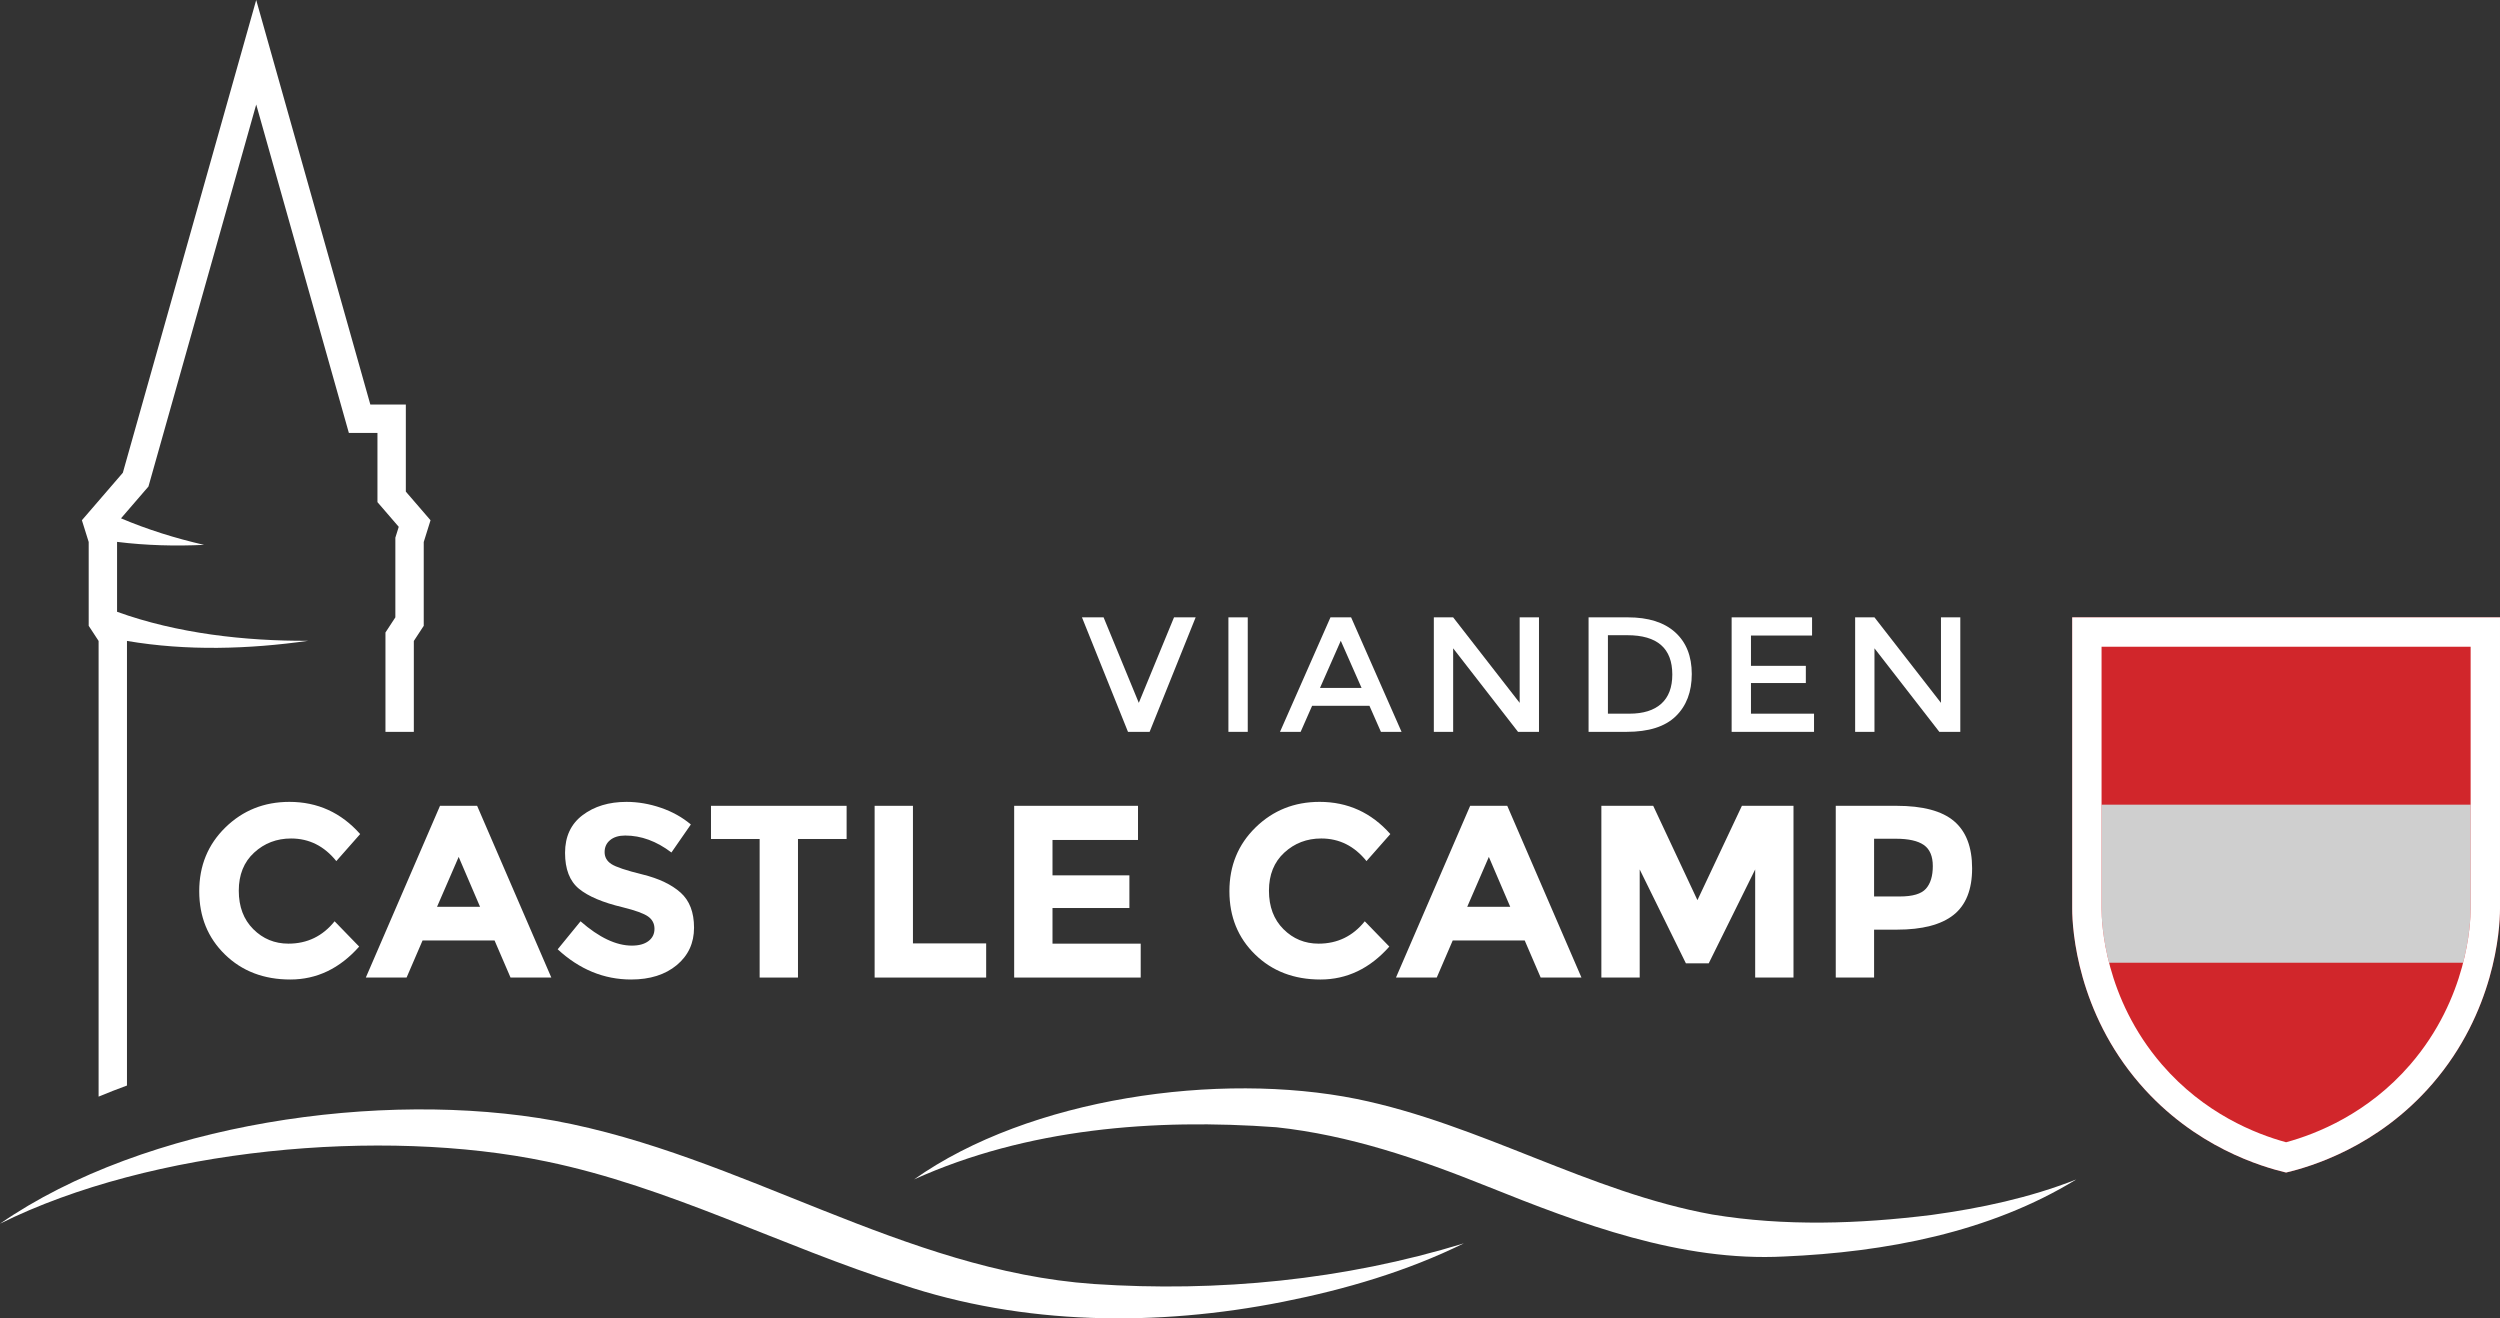
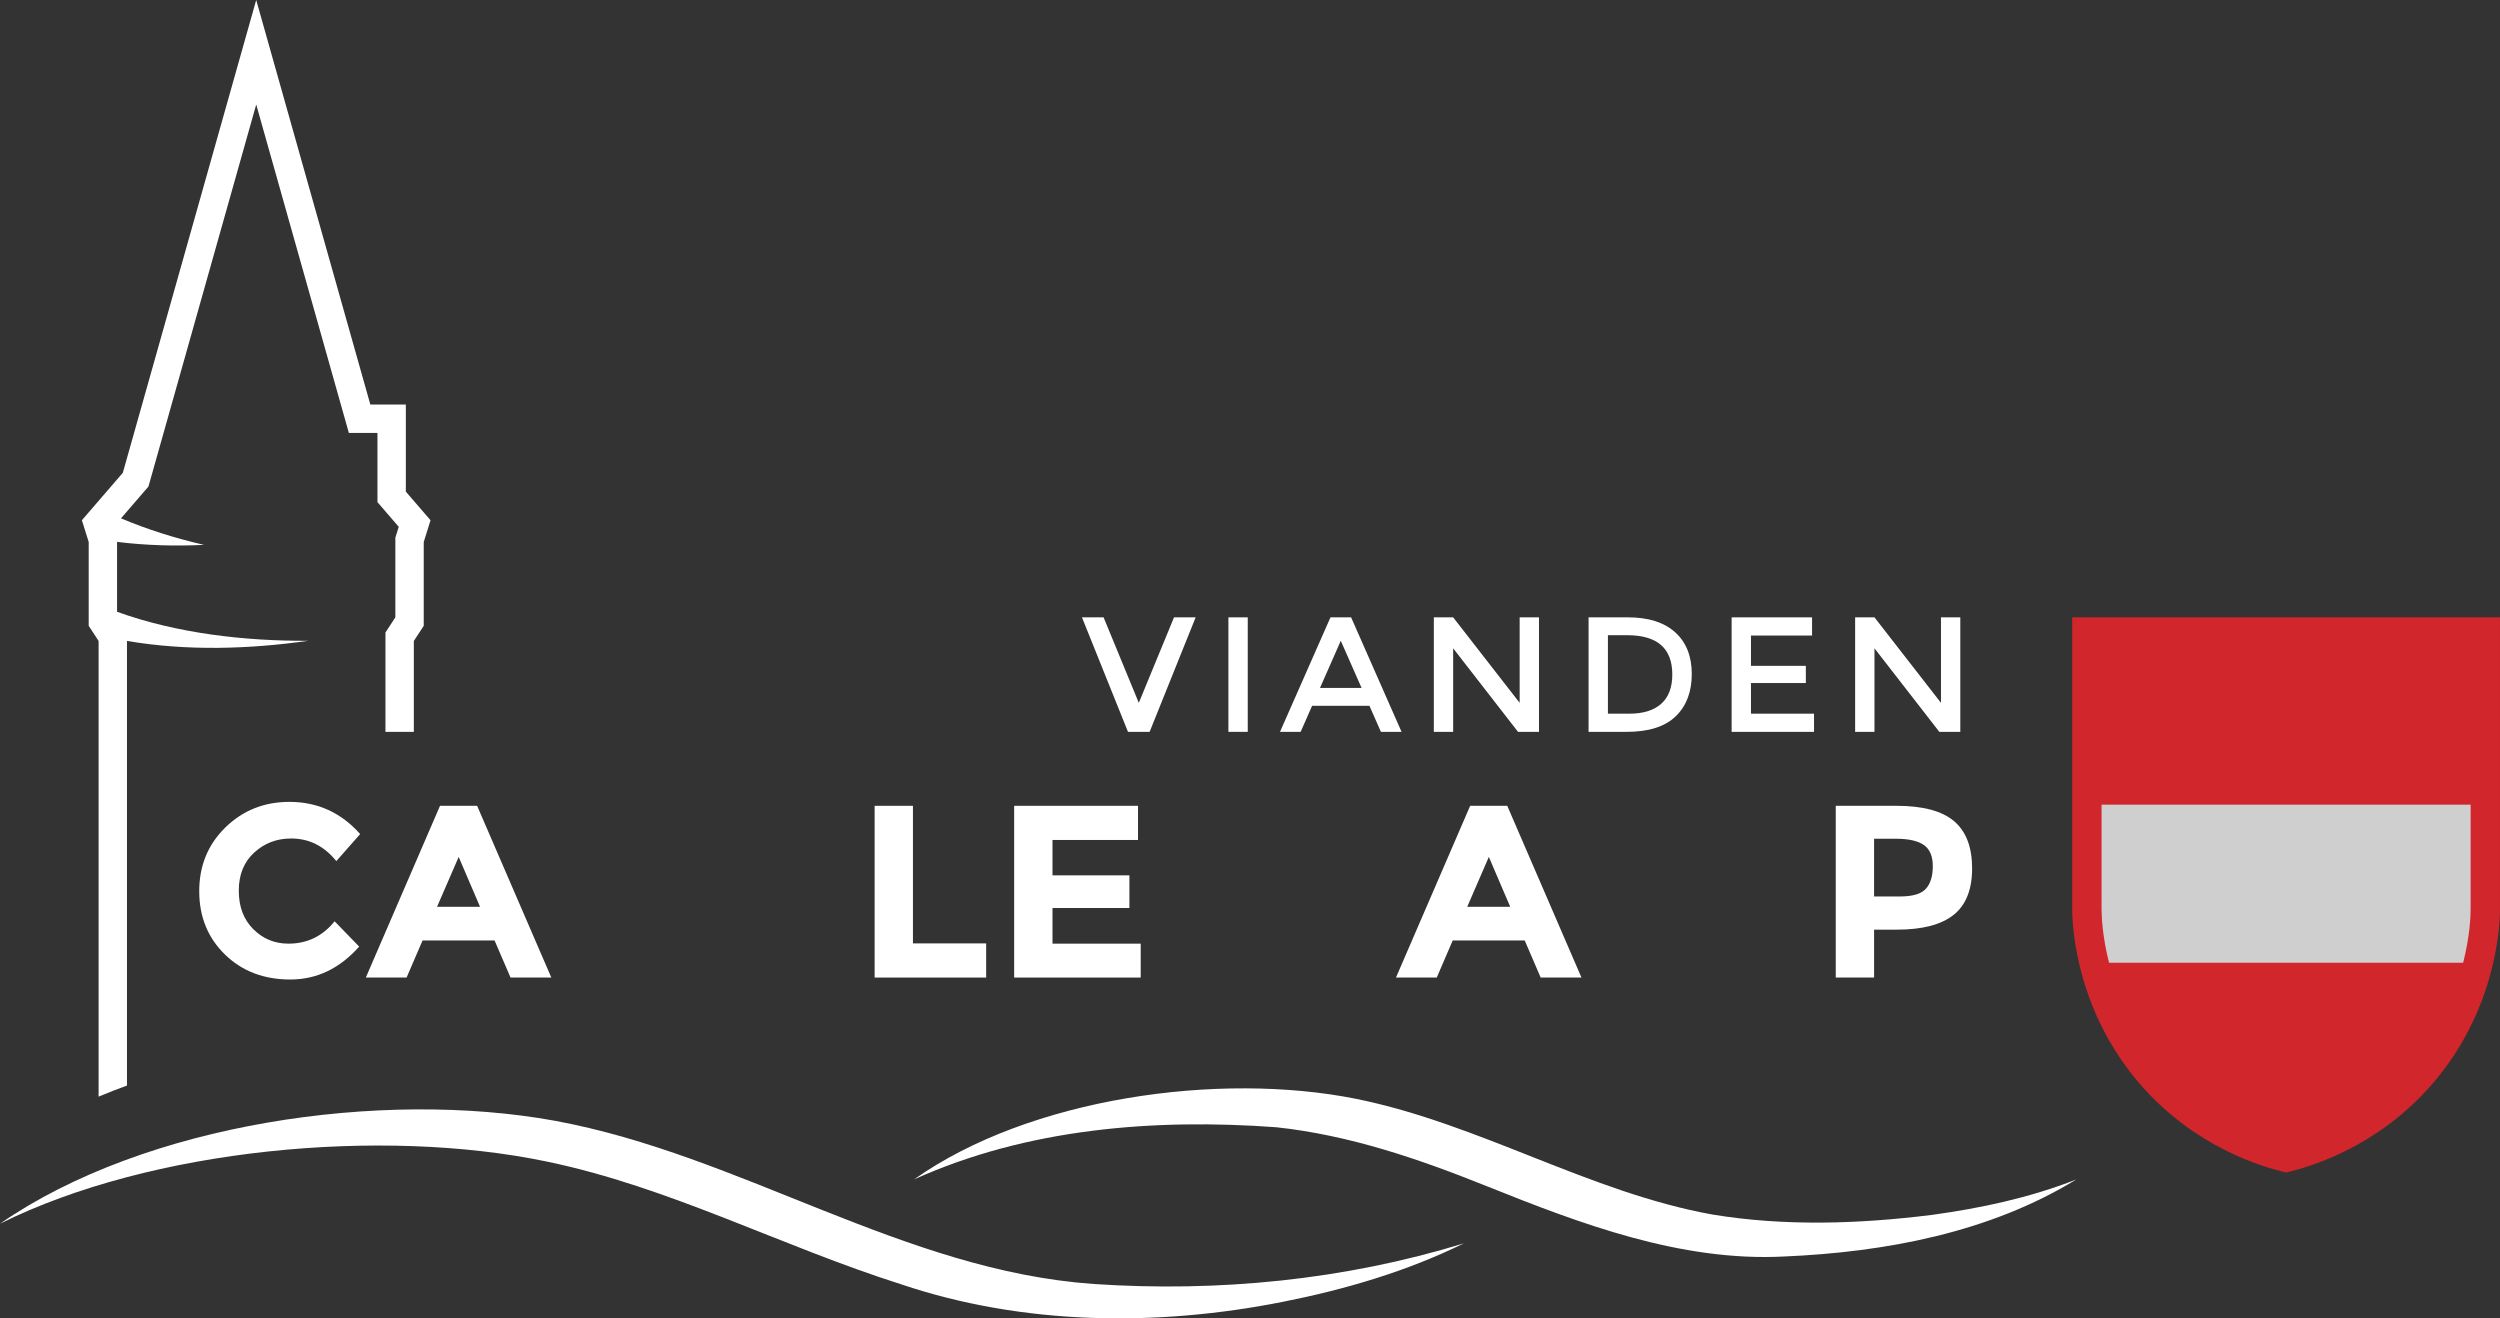
<svg xmlns="http://www.w3.org/2000/svg" version="1.1" id="Ebene_1" x="0px" y="0px" width="209.63px" height="110.547px" viewBox="0 0 209.63 110.547" style="enable-background:new 0 0 209.63 110.547;" xml:space="preserve">
  <rect x="0" y="0" width="209.63" height="110.547" fill="#333333" stroke="none" />
  <style type="text/css">
	.st0{fill:#FFFFFF;}
	.st1{fill:#D1262B;}
	.st2{fill:#CFCFCF;}
</style>
  <g>
    <g>
      <g>
        <polygon class="st0" points="96.397,61.368 100.258,51.766 98.444,51.766 95.491,58.936      92.538,51.766 90.725,51.766 94.584,61.368    " />
        <rect x="103.005" y="51.766" class="st0" width="1.621" height="9.601" />
        <path class="st0" d="M110.023,59.183h4.808l0.962,2.184h1.73l-4.23-9.601h-1.731     l-4.231,9.601h1.73L110.023,59.183z M112.427,53.73l1.745,3.956h-3.488     L112.427,53.73z" />
        <polygon class="st0" points="121.85,54.362 127.29,61.368 129.047,61.368 129.047,51.766      127.427,51.766 127.427,58.936 121.85,51.766 120.23,51.766 120.23,61.368      121.85,61.368    " />
        <path class="st0" d="M140.513,60.062c0.897-0.87,1.346-2.051,1.346-3.544     c0-1.492-0.463-2.657-1.388-3.495c-0.925-0.838-2.248-1.257-3.969-1.257h-3.297     v9.601h3.186C138.242,61.368,139.615,60.933,140.513,60.062z M134.827,53.263h1.621     c2.518,0,3.778,1.098,3.778,3.297c0,1.081-0.31,1.897-0.928,2.452     c-0.618,0.554-1.508,0.831-2.672,0.831h-1.799V53.263z" />
        <polygon class="st0" points="152.11,59.843 146.822,59.843 146.822,57.274 151.423,57.274      151.423,55.832 146.822,55.832 146.822,53.291 151.945,53.291 151.945,51.766      145.201,51.766 145.201,61.368 152.11,61.368    " />
        <polygon class="st0" points="157.178,54.362 162.617,61.368 164.375,61.368 164.375,51.766      162.754,51.766 162.754,58.936 157.178,51.766 155.557,51.766 155.557,61.368      157.178,61.368    " />
        <path class="st0" d="M21.31,71.494c0.858-0.79,1.892-1.185,3.1-1.185     c1.51,0,2.774,0.632,3.791,1.896l1.999-2.267     c-1.594-1.799-3.572-2.699-5.934-2.699c-2.115,0-3.904,0.715-5.366,2.143     c-1.463,1.429-2.194,3.211-2.194,5.346c0,2.136,0.717,3.904,2.152,5.305     c1.435,1.401,3.262,2.101,5.481,2.101s4.144-0.919,5.778-2.76l-2.06-2.122     c-1.003,1.249-2.294,1.875-3.873,1.875c-1.154,0-2.136-0.405-2.947-1.216     c-0.811-0.81-1.215-1.885-1.215-3.224     C20.022,73.347,20.451,72.283,21.31,71.494z" />
        <path class="st0" d="M34.093,81.97l1.34-3.111h6.036l1.34,3.111h3.42l-6.221-14.401     h-3.112l-6.221,14.401H34.093z M38.461,71.854l1.792,4.182h-3.606L38.461,71.854z" />
-         <path class="st0" d="M54.375,78.911c-0.337,0.254-0.8,0.381-1.39,0.381     c-1.319,0-2.754-0.68-4.305-2.039l-1.917,2.348     c1.827,1.689,3.88,2.533,6.16,2.533c1.579,0,2.853-0.402,3.822-1.205     c0.968-0.804,1.452-1.851,1.452-3.142c0-1.29-0.378-2.273-1.133-2.945     c-0.756-0.673-1.817-1.178-3.183-1.515c-1.367-0.336-2.239-0.627-2.616-0.875     c-0.379-0.247-0.567-0.581-0.567-1c0-0.419,0.154-0.755,0.463-1.009     c0.309-0.254,0.731-0.382,1.267-0.382c1.331,0,2.623,0.474,3.873,1.422     l1.628-2.349c-0.715-0.604-1.553-1.071-2.514-1.401     c-0.961-0.329-1.922-0.494-2.884-0.494c-1.469,0-2.696,0.371-3.678,1.113     c-0.982,0.741-1.472,1.796-1.472,3.162c0,1.367,0.388,2.369,1.164,3.008     c0.776,0.639,2.002,1.158,3.677,1.556c1.057,0.261,1.765,0.519,2.122,0.772     c0.357,0.255,0.536,0.598,0.536,1.03     C54.88,78.313,54.712,78.656,54.375,78.911z" />
-         <polygon class="st0" points="63.697,81.97 66.912,81.97 66.912,70.351 70.99,70.351      70.99,67.569 59.618,67.569 59.618,70.351 63.697,70.351    " />
        <polygon class="st0" points="82.692,79.106 76.552,79.106 76.552,67.569 73.339,67.569      73.339,81.97 82.692,81.97    " />
        <polygon class="st0" points="95.65,79.127 88.254,79.127 88.254,76.139 94.702,76.139      94.702,73.4 88.254,73.4 88.254,70.433 95.424,70.433 95.424,67.569      85.04,67.569 85.04,81.97 95.65,81.97    " />
-         <path class="st0" d="M105.24,80.033c1.435,1.401,3.262,2.101,5.48,2.101     c2.218,0,4.144-0.919,5.778-2.76l-2.059-2.122     c-1.003,1.249-2.294,1.875-3.873,1.875c-1.154,0-2.137-0.405-2.947-1.216     c-0.811-0.81-1.215-1.885-1.215-3.224c0-1.34,0.429-2.404,1.288-3.194     c0.858-0.79,1.892-1.185,3.1-1.185c1.51,0,2.774,0.632,3.791,1.896     l1.999-2.267c-1.593-1.799-3.572-2.699-5.934-2.699     c-2.114,0-3.904,0.715-5.366,2.143c-1.463,1.429-2.194,3.211-2.194,5.346     C103.088,76.864,103.804,78.632,105.24,80.033z" />
-         <path class="st0" d="M123.276,67.569l-6.221,14.401h3.42l1.339-3.111h6.036     l1.339,3.111h3.42l-6.222-14.401H123.276z M123.03,76.036l1.813-4.182     l1.792,4.182H123.03z" />
-         <polygon class="st0" points="134.278,67.569 134.278,81.97 137.492,81.97 137.492,72.905      141.365,80.775 143.281,80.775 147.175,72.905 147.175,81.97 150.388,81.97      150.388,67.569 146.062,67.569 142.333,75.48 138.625,67.569    " />
+         <path class="st0" d="M123.276,67.569l-6.221,14.401h3.42l1.339-3.111h6.036     l1.339,3.111h3.42l-6.222-14.401H123.276z M123.03,76.036l1.813-4.182     l1.792,4.182H123.03" />
        <path class="st0" d="M157.146,77.953h1.916c2.129,0,3.711-0.413,4.749-1.236     c1.037-0.824,1.555-2.126,1.555-3.904c0-1.779-0.504-3.098-1.514-3.956     c-1.01-0.858-2.62-1.288-4.831-1.288H153.932v14.401h3.214V77.953z      M157.146,70.33h1.833c1.058,0,1.837,0.175,2.339,0.525     c0.501,0.35,0.752,0.941,0.752,1.771c0,0.832-0.193,1.463-0.577,1.896     c-0.385,0.433-1.112,0.649-2.184,0.649h-2.163V70.33z" />
        <path class="st0" d="M161.978,101.874c-6.116,0.76-12.316,0.968-18.397-0.034     c-10.338-1.871-19.441-7.571-29.824-9.691     c-11.522-2.321-27.429-0.101-37.115,6.75     c9.446-4.275,20.154-5.129,30.381-4.377c6.132,0.664,11.887,2.631,17.657,4.947     c7.825,3.141,16.269,6.347,24.938,5.89c8.454-0.364,17.21-2.001,24.484-6.46     C170.179,100.444,166.081,101.31,161.978,101.874z" />
        <path class="st0" d="M91.703,107.665c-15.96-1.122-29.536-10.8-45.185-13.688     C32.015,91.34,12.205,94.167,0,102.609c12.684-6.312,32.021-8.098,45.833-5.213     c10.292,2.129,19.656,7.099,29.742,10.299     c10.246,3.449,21.47,3.555,31.998,1.465c5.242-1.039,10.41-2.559,15.176-4.904     C112.71,107.34,102.122,108.366,91.703,107.665z" />
        <path class="st0" d="M7.437,52.475l0.831,1.27v38.21     c0.78-0.326,1.574-0.636,2.379-0.931V53.743     c5.016,0.855,10.208,0.695,15.208-0.011c-5.335,0.028-11.011-0.617-16.039-2.432     v-5.862c2.452,0.304,4.891,0.364,7.296,0.251     c-2.406-0.553-4.753-1.286-6.965-2.225l2.301-2.668l9.036-32.032l7.768,27.537     h2.398v5.805l1.785,2.07l-0.284,0.909v6.682l-0.83,1.27v8.332h2.379v-7.622     l0.831-1.27v-7.028l0.57-1.824l-2.071-2.401v-7.3h-2.976L21.483,0     l-11.183,39.642l-3.433,3.981l0.57,1.824V52.475z" />
      </g>
    </g>
    <path class="st1" d="M209.63,51.766h-35.872v24.431c0,1.858,0.477,8.672,5.663,14.678   c4.605,5.333,10.261,6.964,12.273,7.446c2.012-0.482,7.668-2.113,12.273-7.446   c5.186-6.005,5.663-12.82,5.663-14.678V51.766L209.63,51.766z" />
    <path class="st2" d="M207.168,67.472h-30.949v8.725c0,0.571,0.055,2.287,0.629,4.53   h29.691c0.574-2.243,0.629-3.959,0.629-4.53V67.472z" />
-     <path class="st0" d="M207.168,54.228v21.969c0,1.203-0.244,7.487-5.064,13.069   c-3.541,4.1-7.84,5.816-10.41,6.514c-2.57-0.698-6.869-2.414-10.41-6.514   c-4.82-5.582-5.064-11.866-5.064-13.069V54.228H207.168 M209.63,51.766h-35.872   v24.431c0,1.858,0.477,8.672,5.663,14.678c4.605,5.333,10.261,6.964,12.273,7.446   c2.012-0.482,7.668-2.113,12.273-7.446c5.186-6.005,5.663-12.82,5.663-14.678   V51.766L209.63,51.766z" />
  </g>
</svg>